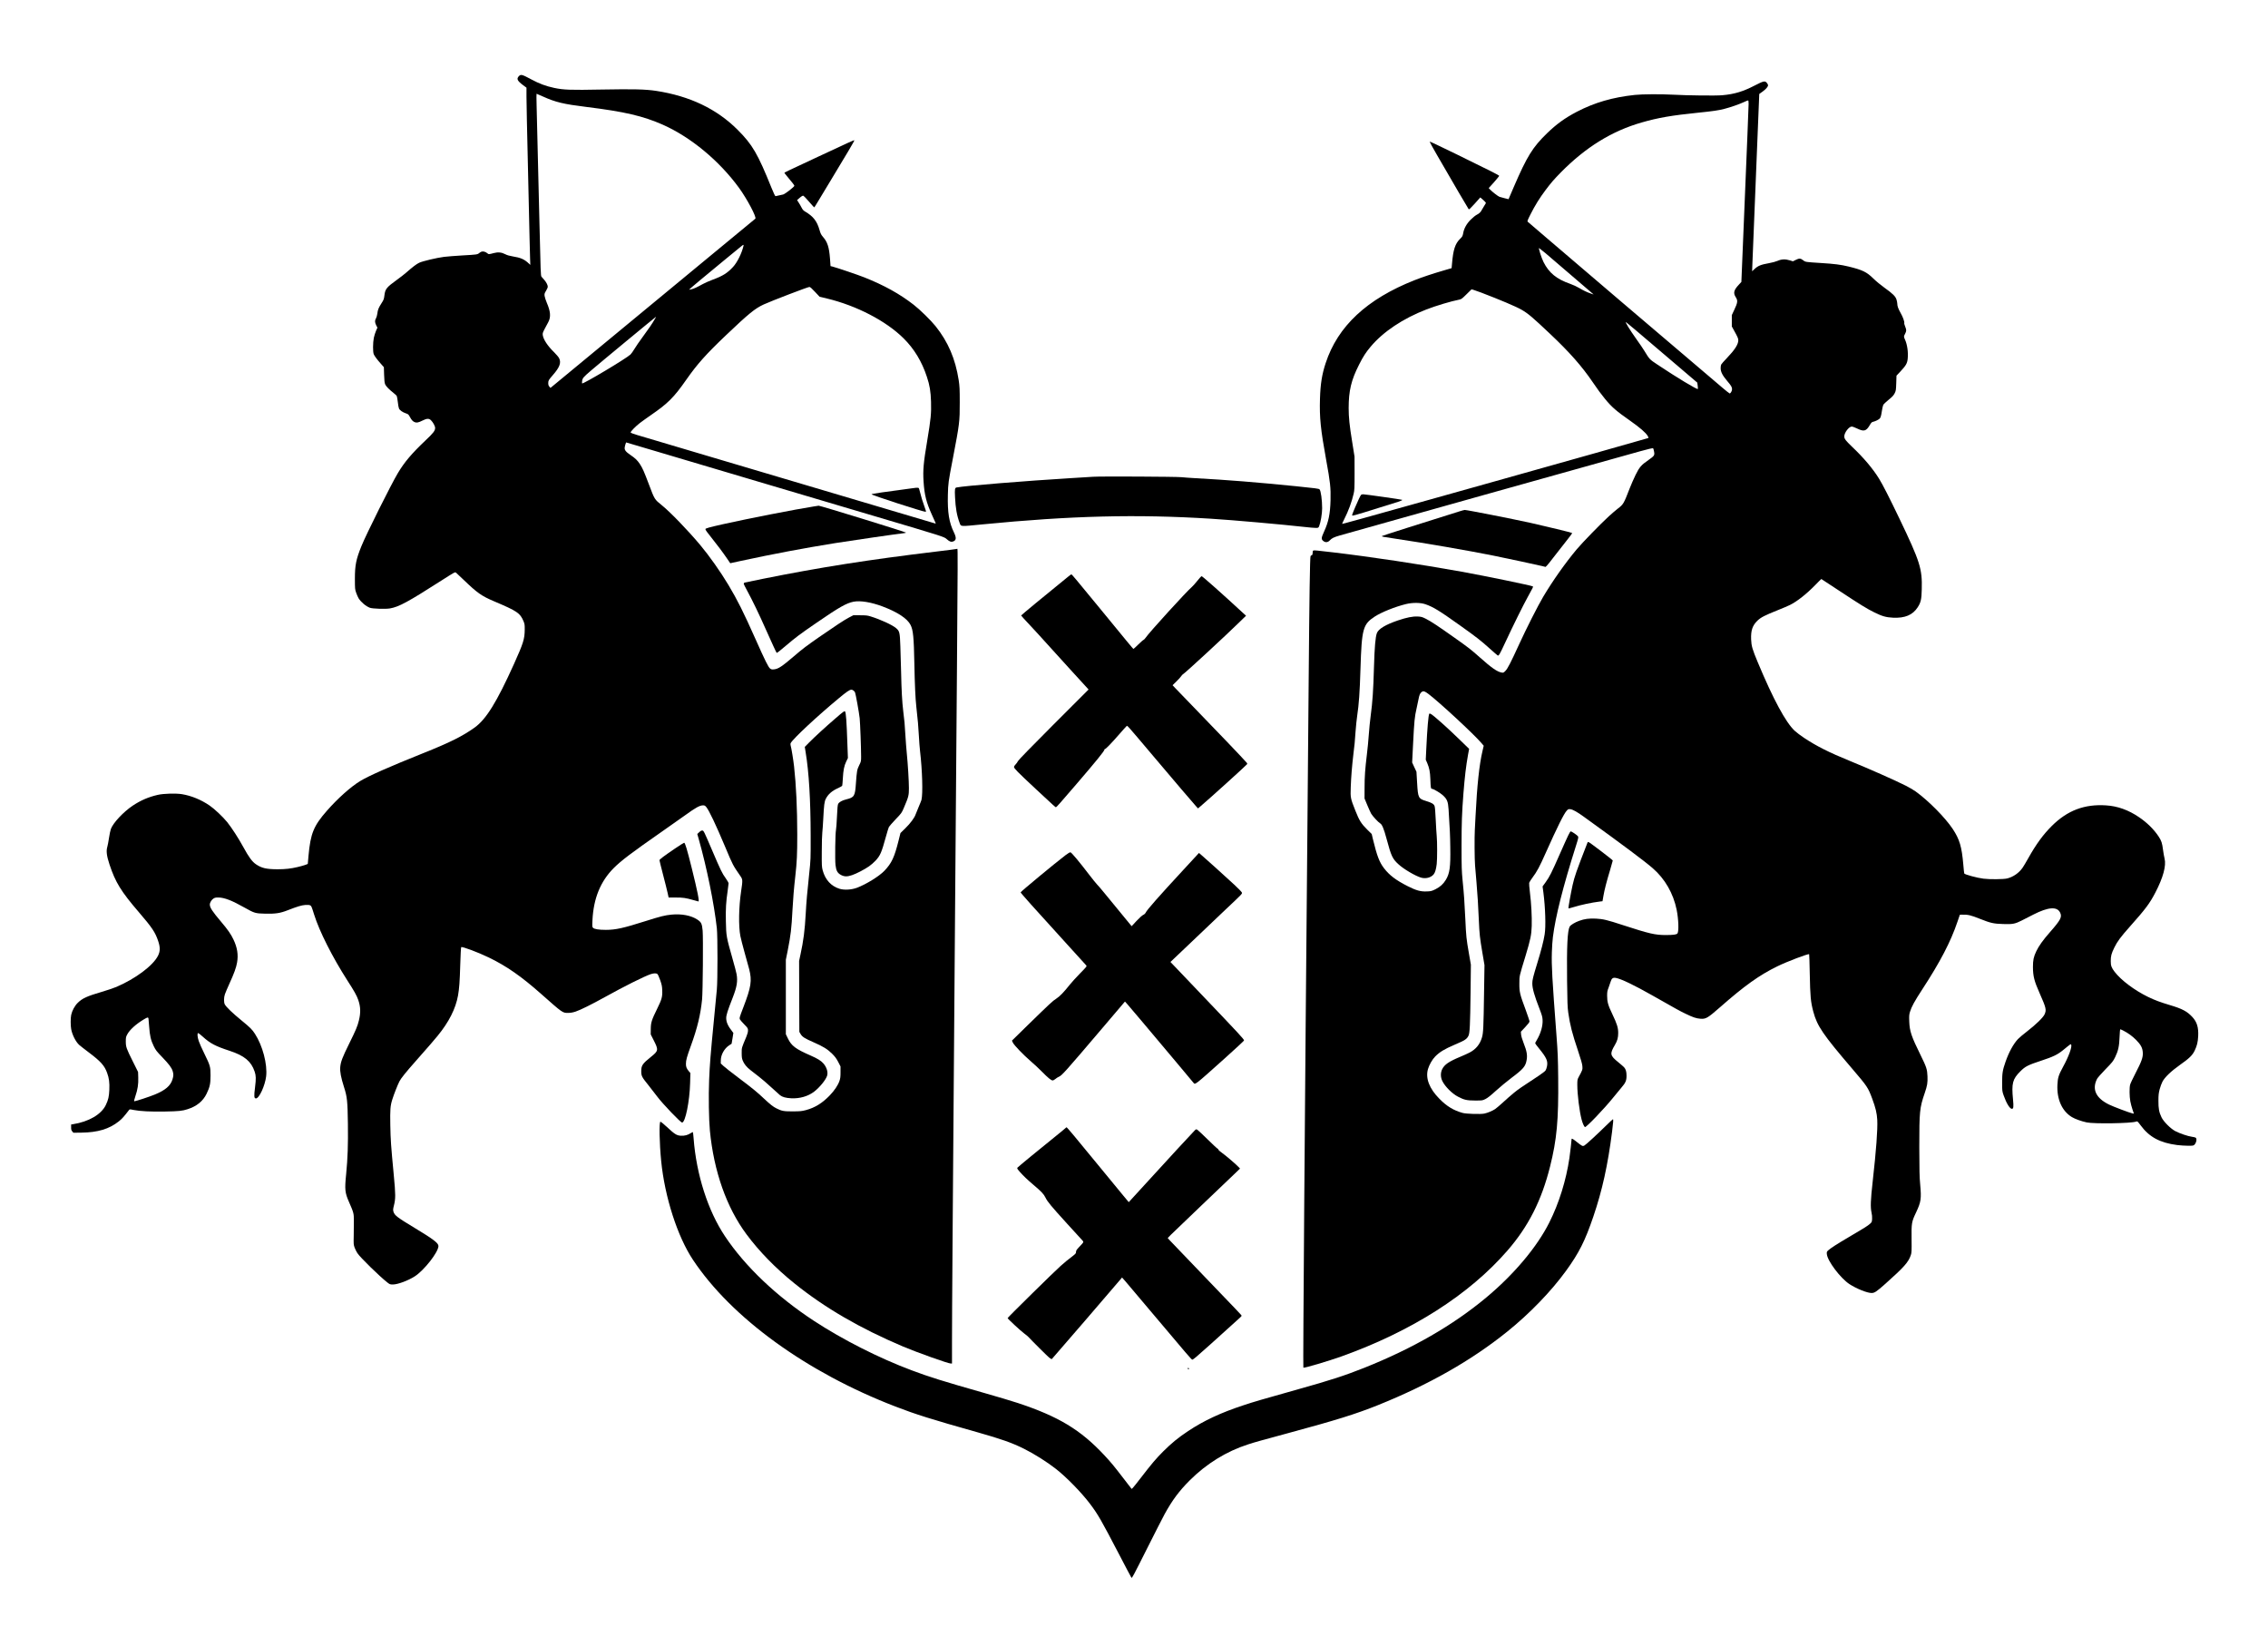
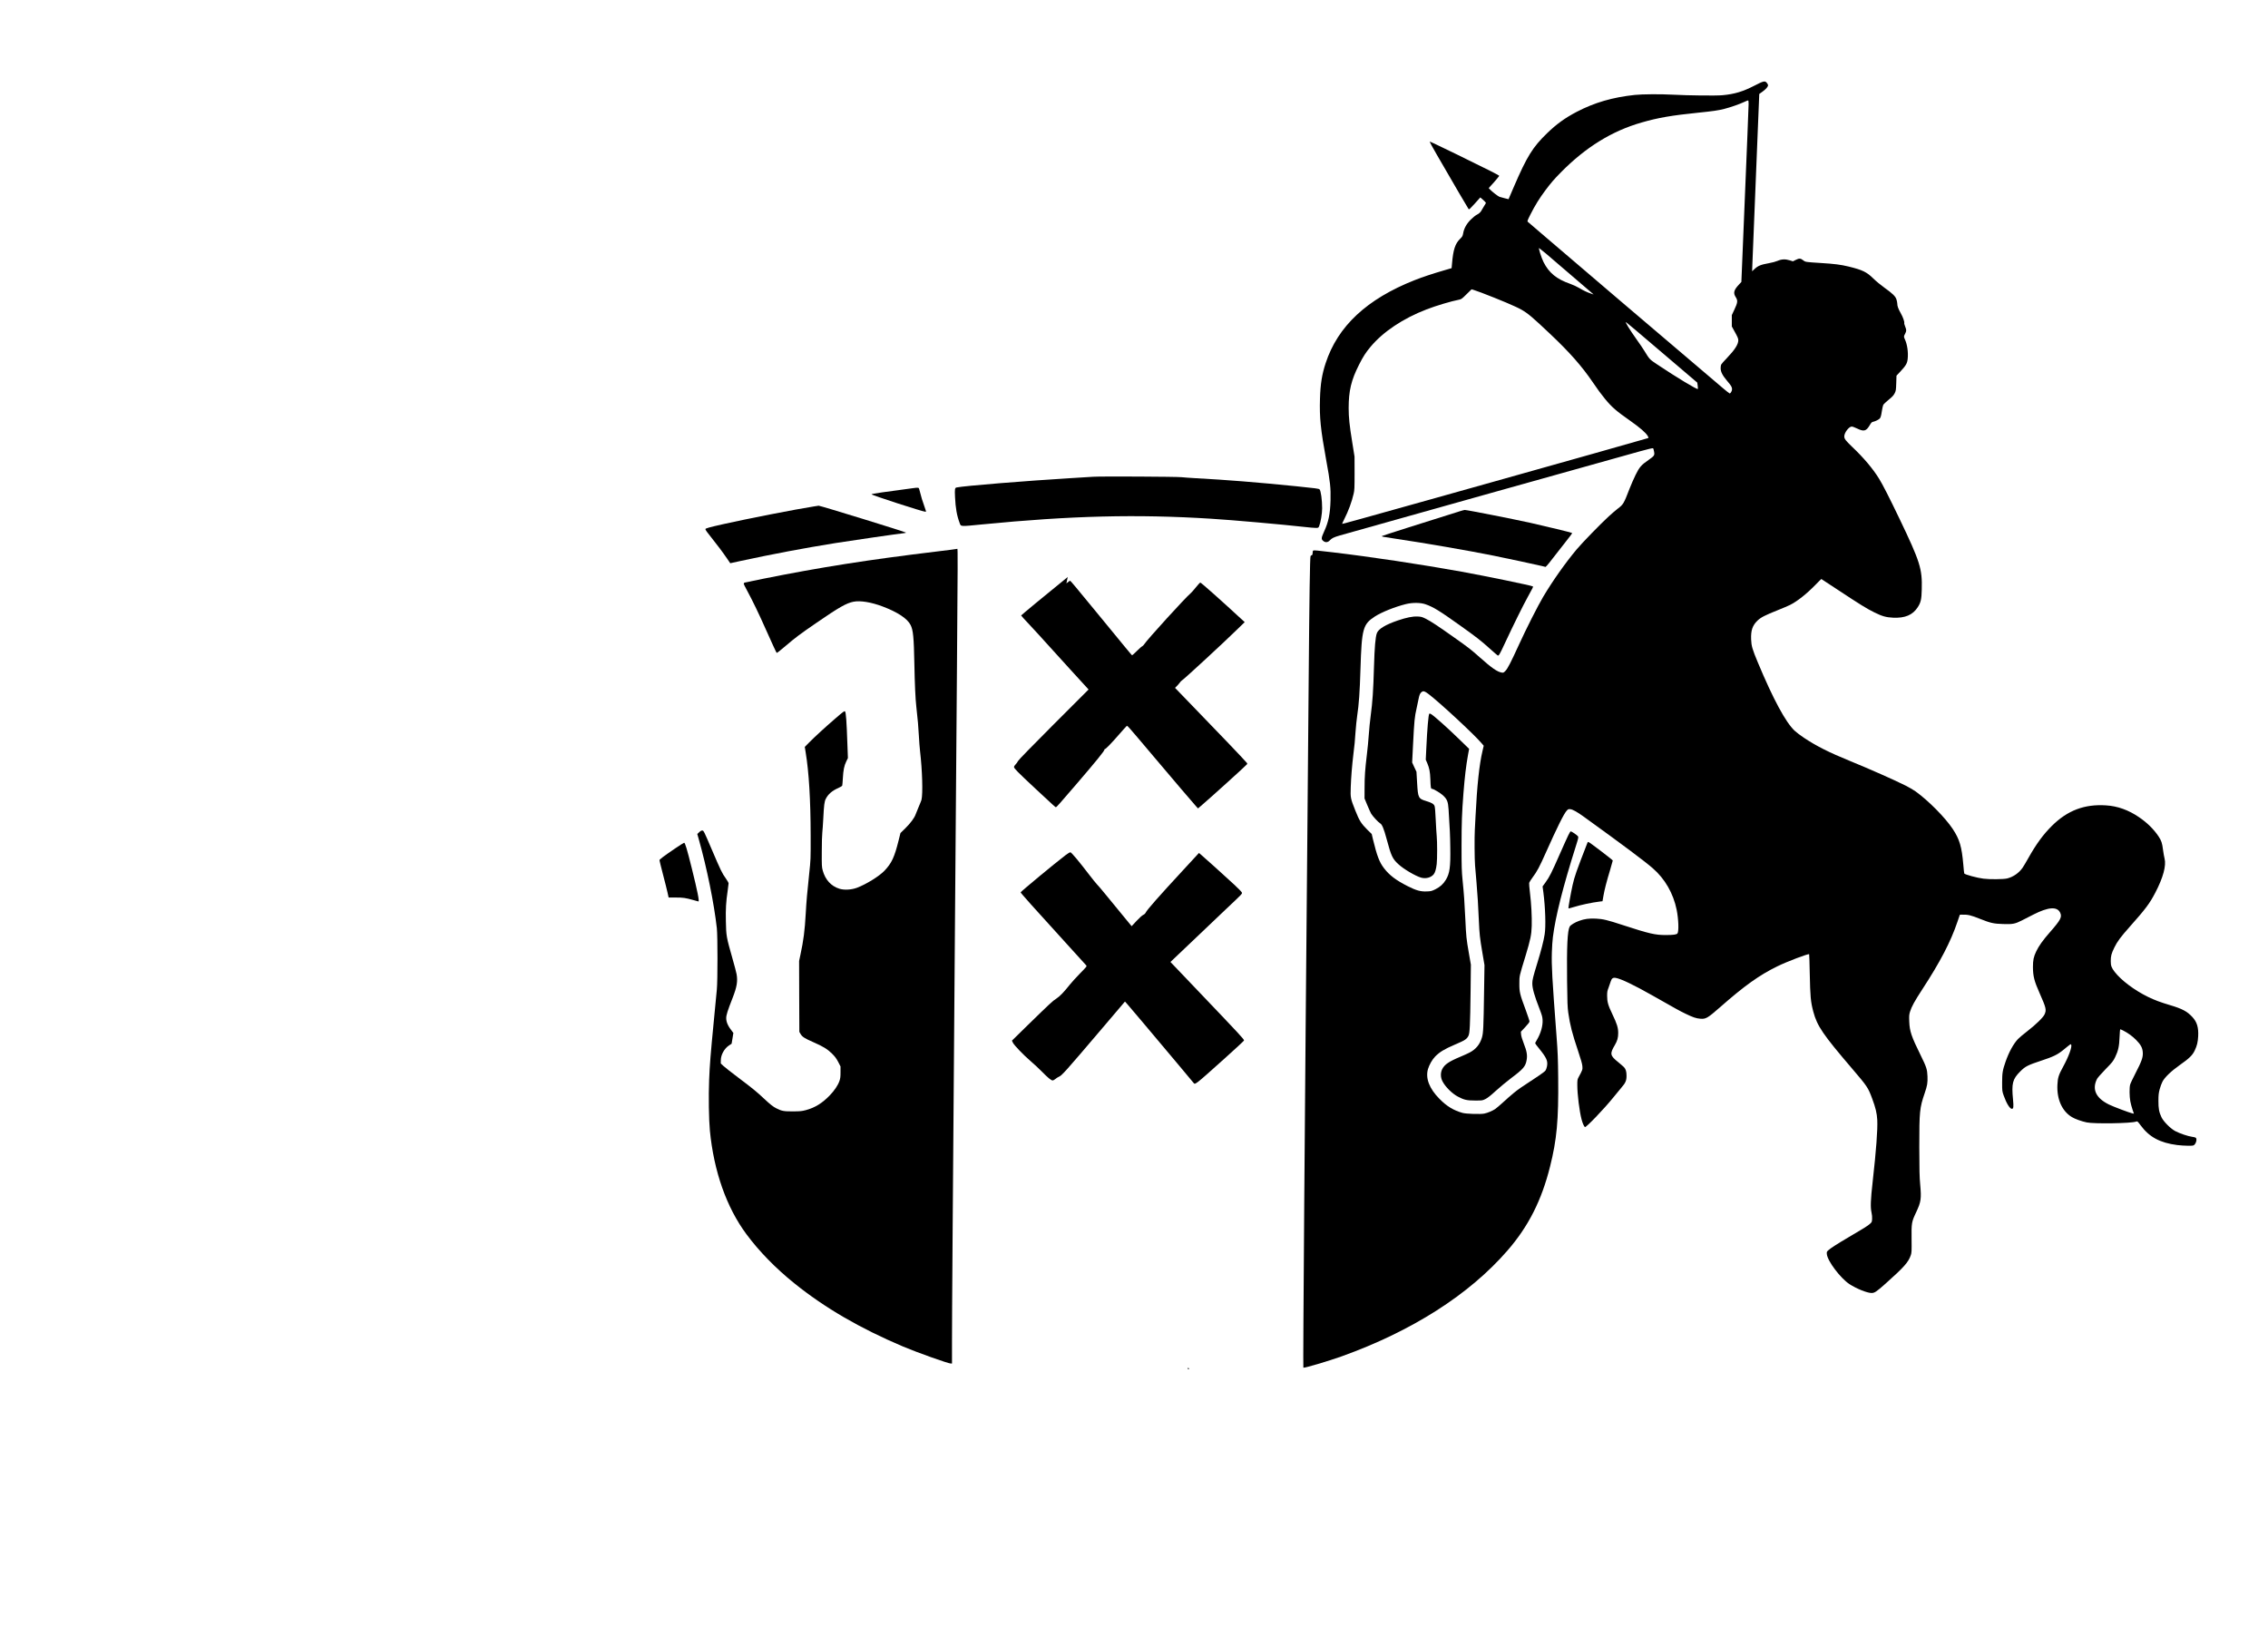
<svg xmlns="http://www.w3.org/2000/svg" version="1.0" width="3593pt" height="2608pt" viewBox="0 0 4791 3478" preserveAspectRatio="xMidYMid meet">
  <g transform="translate(0,3478) scale(0.1,-0.1)" fill="#000000" stroke="none">
-     <path d="M10960 33172 c-55 -56 -35 -99 90 -192 l70 -52 0 -191 c0 -106 13 -757 30 -1447 16 -690 32 -1383 35 -1540 3 -157 8 -348 11 -425 l5 -140 -33 31 c-93 88 -172 122 -341 149 -67 11 -116 25 -156 46 -76 40 -153 48 -241 24 -109 -29 -107 -29 -140 -2 -33 29 -86 43 -119 32 -12 -3 -33 -17 -49 -29 -37 -32 -49 -34 -357 -51 -148 -9 -322 -22 -385 -30 -156 -20 -452 -90 -525 -124 -58 -27 -135 -85 -280 -212 -38 -33 -126 -102 -195 -151 -217 -157 -245 -192 -261 -325 -10 -80 -15 -95 -61 -166 -64 -101 -79 -137 -89 -221 -5 -37 -18 -83 -29 -101 -27 -43 -25 -85 5 -146 l26 -49 -30 -68 c-16 -37 -37 -103 -46 -147 -21 -102 -22 -299 -2 -346 17 -41 69 -110 152 -204 l62 -70 5 -160 c4 -122 9 -170 22 -202 18 -42 81 -107 183 -188 28 -22 56 -47 61 -56 6 -10 16 -66 23 -125 6 -60 17 -123 25 -141 15 -37 75 -80 147 -104 47 -15 55 -23 82 -72 38 -70 62 -96 102 -113 41 -18 81 -10 168 34 90 45 134 47 176 7 44 -42 89 -124 89 -163 0 -59 -36 -107 -202 -263 -292 -277 -445 -457 -585 -691 -143 -239 -671 -1296 -770 -1543 -113 -279 -138 -402 -138 -690 1 -214 1 -222 28 -298 15 -42 38 -94 51 -115 51 -81 155 -168 238 -199 57 -21 330 -30 423 -14 192 34 377 134 1088 589 287 183 288 184 310 165 12 -10 83 -77 158 -149 289 -278 379 -342 646 -455 490 -208 547 -246 621 -421 23 -57 26 -74 25 -178 -2 -200 -30 -286 -225 -720 -367 -813 -591 -1174 -835 -1348 -258 -184 -523 -316 -1092 -543 -700 -280 -1150 -479 -1323 -585 -201 -122 -476 -368 -705 -629 -280 -319 -345 -479 -388 -948 -8 -92 -15 -169 -15 -171 0 -9 -110 -45 -215 -69 -143 -34 -259 -47 -425 -47 -236 1 -335 24 -453 104 -83 56 -153 152 -267 361 -103 189 -245 408 -343 531 -92 113 -268 279 -373 351 -179 122 -383 206 -582 239 -129 21 -389 14 -513 -15 -196 -45 -358 -115 -527 -227 -196 -131 -413 -362 -462 -492 -11 -30 -29 -115 -40 -190 -11 -76 -27 -159 -35 -186 -27 -89 -15 -192 46 -376 125 -376 243 -569 622 -1009 277 -322 344 -422 406 -607 45 -133 44 -216 -4 -311 -104 -208 -478 -487 -879 -658 -61 -25 -200 -73 -311 -105 -308 -90 -409 -136 -505 -231 -65 -63 -120 -166 -139 -257 -14 -68 -14 -221 0 -298 22 -120 94 -264 168 -333 20 -18 113 -91 206 -161 249 -187 330 -277 385 -430 41 -110 54 -209 47 -357 -6 -144 -22 -214 -74 -322 -95 -199 -358 -353 -695 -406 l-38 -6 0 -59 c0 -48 4 -64 24 -87 l24 -28 169 2 c345 4 589 77 790 238 68 54 109 100 214 237 15 21 17 21 98 4 137 -27 366 -39 666 -33 290 5 365 13 475 49 195 62 327 171 403 329 68 142 82 207 82 384 0 187 -7 208 -130 460 -52 105 -105 225 -119 267 -29 85 -35 168 -12 168 7 0 51 -34 97 -76 158 -143 268 -201 569 -299 310 -102 453 -220 527 -438 29 -86 31 -150 9 -327 -25 -196 -22 -240 19 -240 68 0 192 271 215 467 29 255 -75 649 -237 898 -62 94 -94 127 -287 285 -188 153 -321 282 -350 337 -22 43 -21 146 3 214 10 30 52 128 93 219 102 223 145 341 164 452 28 163 5 313 -76 483 -54 115 -122 212 -259 373 -189 223 -241 302 -241 367 0 43 39 105 80 129 26 16 51 21 100 20 129 -2 287 -63 556 -215 208 -117 225 -122 434 -127 214 -5 316 10 469 70 213 83 298 108 378 114 54 4 85 1 103 -8 26 -14 29 -21 84 -196 110 -352 386 -898 699 -1386 154 -239 199 -320 232 -414 51 -146 55 -270 14 -437 -30 -122 -61 -197 -206 -490 -144 -291 -178 -382 -188 -496 -8 -92 16 -220 80 -420 66 -205 75 -293 82 -775 6 -440 -4 -727 -37 -1064 -33 -325 -26 -392 61 -589 98 -223 102 -240 102 -391 1 -74 -1 -218 -3 -320 -4 -174 -3 -189 18 -249 13 -36 40 -90 60 -120 57 -88 464 -486 632 -618 51 -40 59 -43 117 -43 103 0 323 82 463 172 199 128 499 512 500 640 0 62 -106 143 -495 378 -376 227 -433 270 -455 347 -11 36 -10 53 9 130 37 146 37 228 -3 648 -59 620 -67 735 -73 1050 -6 330 0 410 43 545 31 101 113 309 149 379 31 63 140 198 343 427 290 328 376 428 464 535 239 291 382 574 432 854 26 151 36 285 47 655 6 201 14 359 20 365 18 18 355 -108 584 -219 374 -181 686 -398 1108 -772 452 -400 450 -399 567 -398 53 1 99 9 155 27 104 34 343 153 630 312 398 221 822 433 958 479 70 23 124 24 146 0 10 -10 35 -68 57 -129 32 -92 39 -126 42 -208 6 -140 -9 -194 -106 -391 -119 -242 -135 -294 -136 -433 l-1 -111 68 -134 c98 -194 94 -215 -61 -339 -182 -146 -207 -183 -207 -304 0 -101 12 -124 149 -293 56 -70 142 -180 190 -245 112 -150 492 -547 524 -547 68 0 159 449 169 831 l6 215 -30 35 c-48 55 -65 95 -64 159 0 78 19 146 106 386 135 370 203 654 235 974 16 157 25 1309 12 1454 -14 147 -28 177 -110 232 -131 88 -335 127 -549 106 -140 -14 -229 -36 -548 -137 -470 -149 -631 -185 -838 -185 -147 0 -242 15 -270 43 -19 19 -19 28 -13 161 23 462 169 820 450 1102 160 159 363 313 1031 779 204 142 424 298 490 345 207 151 298 200 365 200 32 0 44 -6 69 -36 60 -74 199 -366 396 -834 169 -402 161 -386 328 -629 46 -66 46 -88 12 -313 -50 -335 -57 -739 -16 -949 12 -58 52 -216 90 -351 39 -135 82 -291 96 -347 62 -246 43 -374 -124 -809 -81 -210 -85 -226 -70 -255 6 -12 47 -59 90 -103 77 -79 79 -83 79 -130 0 -33 -12 -76 -36 -134 -101 -240 -97 -227 -97 -340 0 -83 4 -116 21 -158 29 -74 83 -141 166 -205 39 -31 118 -92 176 -137 58 -44 174 -144 258 -222 84 -78 169 -154 189 -170 50 -39 121 -59 238 -65 179 -9 355 42 483 140 118 92 243 245 273 334 24 75 -6 178 -76 260 -50 58 -125 105 -272 169 -316 138 -403 203 -479 359 l-44 91 0 786 0 787 40 198 c63 319 80 460 100 853 12 229 31 461 60 715 34 302 41 462 41 880 0 544 -24 1050 -67 1435 -15 136 -56 389 -73 446 -5 20 -5 38 2 50 53 96 552 561 1012 943 172 143 232 184 271 184 25 -1 59 -25 75 -55 13 -24 87 -435 99 -550 10 -99 30 -627 30 -804 0 -104 -1 -108 -41 -188 -45 -91 -50 -122 -69 -386 -18 -266 -34 -292 -205 -334 -86 -21 -150 -57 -170 -96 -11 -21 -17 -92 -25 -267 -6 -131 -15 -258 -21 -283 -15 -69 -23 -628 -10 -739 14 -123 43 -174 120 -213 70 -36 128 -36 229 -2 93 31 259 117 359 186 41 28 102 82 137 119 101 109 126 167 222 514 26 94 53 183 61 198 8 15 72 88 142 162 127 132 129 136 176 247 98 230 105 257 105 409 0 149 -22 514 -45 739 -8 80 -22 255 -30 390 -16 266 -16 259 -45 500 -24 201 -37 443 -45 825 -3 160 -10 406 -16 547 -10 293 -17 319 -90 381 -79 68 -326 182 -539 248 -64 20 -96 24 -220 24 l-145 0 -94 -49 c-97 -51 -287 -176 -628 -412 -266 -185 -351 -249 -528 -401 -264 -226 -337 -273 -430 -281 -40 -3 -55 0 -78 18 -37 29 -109 174 -305 615 -259 581 -384 831 -575 1150 -171 286 -406 617 -601 850 -255 304 -631 693 -804 832 -157 127 -155 123 -270 429 -108 286 -138 354 -195 442 -54 81 -97 123 -202 194 -100 68 -129 107 -119 162 3 22 12 54 18 71 l11 31 635 -188 c349 -104 1310 -389 2135 -634 825 -245 1925 -572 2445 -725 1541 -457 1499 -443 1565 -501 55 -49 91 -60 133 -43 64 27 67 78 13 190 -103 212 -137 420 -128 793 6 245 9 271 107 777 139 724 145 772 144 1175 0 286 -3 342 -22 470 -71 453 -222 806 -488 1140 -99 124 -332 352 -464 454 -296 230 -621 410 -1040 577 -137 55 -588 207 -675 229 l-41 10 -11 157 c-19 245 -53 351 -150 462 -37 43 -50 69 -70 139 -54 191 -132 292 -306 394 -34 20 -53 41 -73 80 -15 29 -42 78 -62 108 l-35 54 39 34 c57 50 79 63 96 57 8 -3 62 -60 118 -125 57 -66 106 -120 109 -120 3 0 27 35 52 78 25 42 154 255 285 472 344 567 517 860 511 866 -7 8 -77 -24 -762 -344 -678 -316 -715 -334 -715 -343 0 -3 26 -37 58 -75 117 -140 152 -185 152 -198 0 -21 -198 -175 -238 -184 -37 -9 -136 -30 -160 -35 -9 -1 -39 62 -86 178 -290 719 -402 910 -711 1220 -443 444 -1011 716 -1726 826 -226 34 -479 40 -1146 28 -670 -13 -806 -8 -1009 35 -178 38 -313 89 -487 182 -190 102 -214 109 -257 66z m502 -428 c275 -124 434 -162 933 -224 795 -98 1189 -190 1605 -374 592 -263 1193 -761 1612 -1336 171 -236 374 -620 343 -649 -6 -4 -464 -383 -1020 -842 -555 -458 -1527 -1260 -2159 -1783 l-1149 -949 -24 27 c-17 20 -23 39 -23 74 0 54 8 67 95 167 146 166 182 262 135 359 -11 23 -59 79 -106 126 -137 133 -227 269 -240 363 -5 37 0 53 41 132 27 50 61 114 76 142 57 108 48 224 -32 409 -23 55 -44 120 -47 147 -4 42 0 55 32 106 20 33 36 71 36 85 0 36 -33 99 -78 149 -21 23 -45 51 -55 63 -16 19 -19 110 -42 1095 -25 1082 -49 2064 -61 2522 -4 136 -4 247 -1 247 3 0 61 -25 129 -56z m4242 -3161 c-36 -153 -132 -346 -219 -440 -121 -131 -218 -192 -430 -270 -66 -24 -158 -65 -205 -90 -133 -73 -191 -100 -244 -112 -27 -7 -50 -11 -51 -9 -4 4 391 333 774 647 157 128 304 249 326 267 49 41 57 42 49 7z m1511 -967 l97 -103 157 -38 c624 -150 1247 -473 1617 -840 224 -221 388 -491 494 -816 59 -177 80 -305 87 -524 7 -250 -4 -362 -81 -825 -79 -467 -92 -620 -77 -859 18 -282 59 -445 173 -696 97 -212 92 -197 71 -191 -10 3 -268 79 -573 170 -305 90 -1315 390 -2245 666 -929 275 -1809 537 -1955 580 -146 43 -517 154 -825 245 -308 91 -622 184 -697 207 -85 25 -138 46 -138 54 0 21 108 132 195 199 44 34 148 108 230 165 363 249 490 376 752 751 228 326 417 538 833 934 489 465 617 569 803 655 161 74 928 368 964 369 15 1 51 -30 118 -103z m-3382 -573 c-58 -101 -135 -214 -256 -377 -69 -94 -149 -209 -176 -256 -28 -47 -66 -100 -83 -117 -90 -86 -1003 -631 -1023 -611 -3 3 -2 26 1 52 9 61 24 79 187 219 156 135 1367 1136 1375 1137 2 0 -9 -21 -25 -47z m-10699 -14775 c3 -13 9 -93 15 -178 13 -185 35 -282 97 -408 40 -82 60 -108 179 -231 145 -151 198 -222 221 -296 19 -64 18 -101 -6 -176 -41 -133 -151 -226 -372 -317 -117 -48 -403 -142 -432 -142 -11 0 -6 25 20 103 50 146 67 258 62 399 l-4 117 -111 223 c-137 274 -148 306 -148 423 0 80 3 96 29 144 51 99 185 220 350 319 80 48 94 51 100 20z" />
    <path d="M19275 24468 c-575 -75 -865 -118 -865 -128 0 -18 1089 -370 1142 -370 15 0 8 26 -31 131 -34 91 -58 170 -101 337 -12 48 -12 48 -145 30z" />
    <path d="M37063 32971 c-243 -125 -422 -179 -674 -202 -134 -13 -736 -6 -1044 11 -262 14 -650 12 -810 -5 -468 -50 -850 -161 -1225 -356 -252 -132 -430 -261 -629 -454 -305 -296 -423 -487 -701 -1131 l-112 -261 -82 20 c-44 10 -94 24 -110 30 -32 12 -153 106 -199 154 l-28 30 111 123 c60 69 110 129 110 136 0 12 -202 114 -890 450 -502 244 -571 276 -578 270 -2 -3 66 -128 153 -278 351 -607 659 -1134 670 -1146 10 -11 35 13 129 117 l117 131 60 -52 c32 -29 59 -57 59 -63 0 -5 -14 -30 -31 -55 -16 -25 -39 -63 -51 -85 -29 -57 -56 -83 -113 -112 -27 -14 -84 -60 -126 -102 -88 -88 -143 -187 -160 -290 -11 -58 -17 -69 -64 -115 -106 -103 -147 -231 -172 -530 l-8 -90 -161 -47 c-231 -67 -458 -142 -619 -206 -1009 -398 -1625 -972 -1881 -1753 -78 -236 -111 -442 -120 -752 -12 -400 13 -644 131 -1294 85 -461 99 -591 92 -849 -8 -292 -41 -455 -137 -665 -59 -130 -62 -158 -19 -194 46 -39 96 -36 140 10 45 47 83 66 209 103 168 49 5856 1644 6354 1781 154 43 262 68 268 62 5 -5 14 -36 20 -70 15 -79 7 -91 -119 -179 -152 -105 -191 -150 -272 -315 -38 -79 -95 -208 -126 -288 -122 -316 -132 -334 -244 -419 -44 -34 -131 -108 -193 -165 -175 -160 -561 -557 -682 -701 -239 -286 -505 -662 -706 -1000 -112 -188 -362 -682 -514 -1015 -171 -373 -236 -500 -282 -548 -40 -41 -45 -44 -81 -38 -96 17 -211 97 -466 324 -181 161 -233 202 -532 413 -351 249 -493 342 -600 397 -82 41 -98 46 -176 50 -107 5 -233 -20 -422 -84 -258 -88 -409 -179 -441 -267 -31 -83 -49 -296 -61 -707 -15 -517 -30 -739 -70 -1040 -14 -102 -32 -282 -40 -400 -8 -118 -26 -305 -40 -415 -38 -316 -49 -464 -49 -705 l-1 -225 58 -140 c32 -77 69 -158 82 -181 30 -52 154 -185 189 -204 41 -21 80 -116 136 -325 99 -368 125 -425 254 -542 110 -101 355 -245 475 -280 99 -28 207 -1 265 67 32 38 53 110 66 221 12 103 12 473 0 589 -5 47 -14 202 -21 345 -7 165 -16 272 -25 292 -17 42 -59 67 -164 99 -180 55 -185 66 -204 387 l-14 236 -46 98 -45 98 19 380 c26 512 33 578 75 765 13 58 31 143 40 189 18 95 35 133 67 155 37 26 63 19 145 -43 229 -173 960 -850 1118 -1036 l48 -56 -26 -112 c-67 -281 -115 -730 -147 -1377 -5 -113 -12 -243 -15 -290 -9 -146 -6 -619 5 -750 5 -69 19 -228 30 -355 23 -275 37 -489 50 -805 13 -292 20 -361 75 -685 l44 -260 -9 -575 c-11 -749 -16 -855 -44 -952 -42 -145 -128 -250 -262 -320 -38 -20 -125 -59 -194 -88 -243 -101 -335 -164 -384 -262 -38 -76 -37 -173 4 -254 58 -116 205 -263 328 -327 131 -69 189 -82 362 -82 155 0 156 0 220 32 46 23 110 73 220 174 85 77 232 199 325 269 255 191 302 246 325 383 18 100 2 188 -61 347 -34 88 -54 155 -57 192 l-4 56 91 97 c64 68 91 104 91 121 0 14 -36 121 -79 239 -124 332 -136 380 -135 560 1 168 -6 139 133 594 101 335 122 434 128 621 6 192 -9 479 -38 711 -12 96 -19 187 -16 201 4 15 35 64 69 110 99 133 148 225 283 528 241 539 382 823 442 888 30 32 36 34 78 30 50 -6 145 -59 280 -157 840 -606 1283 -937 1458 -1089 258 -223 436 -533 506 -878 40 -198 49 -456 17 -500 -18 -24 -85 -33 -241 -34 -233 0 -349 27 -915 211 -326 107 -417 129 -567 136 -143 7 -243 -6 -354 -47 -89 -32 -183 -89 -200 -122 -48 -88 -63 -419 -55 -1153 5 -447 9 -551 25 -665 39 -268 82 -435 207 -807 60 -179 87 -272 91 -321 6 -74 5 -79 -78 -231 -27 -51 -29 -62 -29 -168 0 -196 44 -552 91 -730 21 -79 51 -147 70 -159 23 -14 409 388 600 626 64 80 142 174 173 210 86 99 106 147 106 247 0 89 -15 140 -53 182 -12 13 -66 59 -119 103 -179 144 -185 179 -73 368 51 86 69 153 69 250 0 112 -25 193 -124 400 -90 188 -110 257 -110 388 0 79 4 104 30 170 16 43 37 101 45 130 20 67 48 87 107 77 109 -18 387 -151 773 -370 509 -289 588 -333 700 -386 156 -76 224 -99 312 -106 119 -10 155 12 418 242 516 454 831 679 1210 864 203 100 657 272 673 256 3 -3 9 -189 13 -413 9 -480 20 -594 75 -801 82 -304 201 -479 823 -1206 318 -372 333 -394 421 -630 73 -196 99 -307 107 -450 10 -203 -22 -635 -97 -1304 -44 -389 -49 -541 -24 -653 10 -42 15 -97 12 -136 -4 -62 -6 -67 -47 -103 -47 -42 -133 -96 -446 -279 -241 -141 -388 -236 -435 -280 -30 -28 -32 -34 -28 -79 14 -147 287 -508 478 -634 148 -96 373 -187 467 -187 63 0 103 27 293 196 396 353 485 454 536 604 17 50 19 83 16 335 -4 344 0 366 97 571 103 220 112 285 85 584 -15 162 -18 298 -19 795 0 750 7 823 114 1136 55 160 64 217 59 355 -6 149 -21 195 -146 449 -194 393 -231 503 -239 706 -5 122 -3 145 16 210 32 105 96 222 257 469 382 585 602 1008 744 1428 l52 152 42 1 c132 3 183 -9 387 -90 218 -87 283 -102 484 -108 203 -7 253 3 395 75 52 27 163 83 245 125 312 159 499 174 564 44 47 -95 17 -153 -219 -422 -144 -164 -230 -285 -284 -398 -56 -118 -70 -185 -70 -332 1 -193 27 -298 142 -555 137 -310 146 -349 104 -444 -31 -68 -181 -214 -367 -358 -82 -63 -171 -138 -197 -166 -96 -103 -191 -277 -261 -478 -62 -178 -72 -239 -72 -439 0 -177 1 -182 32 -272 58 -165 130 -283 174 -283 34 0 39 39 24 197 -33 340 -10 431 154 594 106 106 157 132 448 228 244 80 335 124 452 218 179 146 164 135 174 117 24 -42 -52 -251 -170 -466 -95 -174 -113 -231 -120 -380 -15 -305 98 -557 305 -682 68 -41 201 -89 314 -113 155 -33 944 -21 1042 17 29 11 32 8 98 -80 181 -246 407 -368 771 -415 65 -8 169 -15 231 -15 104 0 114 2 134 22 41 44 56 124 27 148 -8 6 -45 16 -82 20 -82 11 -251 68 -348 118 -99 51 -250 202 -293 293 -52 109 -66 185 -65 349 0 122 5 161 26 243 14 53 41 125 59 160 48 93 184 223 368 353 197 138 266 205 313 304 50 105 67 178 74 305 9 185 -26 299 -122 403 -111 120 -214 175 -470 251 -210 63 -326 106 -470 176 -287 141 -563 348 -702 527 -67 88 -83 129 -83 226 0 110 12 156 75 287 64 131 133 223 330 445 327 367 418 487 539 721 163 313 231 566 193 714 -9 33 -23 114 -32 180 -19 150 -34 196 -94 287 -100 151 -246 295 -416 409 -222 151 -452 233 -693 248 -457 30 -817 -106 -1147 -434 -183 -182 -331 -384 -498 -682 -47 -84 -100 -173 -117 -197 -77 -114 -202 -200 -331 -231 -77 -18 -370 -21 -499 -4 -128 15 -391 86 -405 109 -3 4 -12 88 -20 186 -33 382 -78 534 -223 754 -160 241 -515 600 -787 795 -44 31 -138 86 -208 121 -236 119 -778 358 -1172 519 -447 182 -711 315 -976 491 -70 46 -158 113 -197 149 -188 175 -454 667 -779 1445 -114 272 -136 347 -141 484 -7 192 28 296 137 400 70 66 155 110 421 216 111 44 230 95 263 112 154 77 351 233 535 422 67 69 124 126 127 126 2 0 163 -105 357 -234 462 -305 606 -394 763 -471 164 -81 248 -105 395 -112 253 -12 416 57 522 221 65 101 80 164 85 377 12 434 -34 581 -469 1489 -219 456 -354 721 -435 852 -130 210 -325 441 -570 673 -134 128 -163 166 -163 217 0 79 98 208 158 208 15 0 66 -18 113 -41 143 -69 191 -57 265 67 35 60 45 69 77 76 38 8 98 36 129 61 25 20 36 56 53 169 9 55 21 112 29 126 7 15 58 63 112 107 80 65 104 91 128 137 27 54 29 67 34 215 l5 158 79 84 c122 131 148 175 158 274 14 135 -9 299 -57 404 -28 64 -29 63 2 123 31 61 31 80 1 154 -13 33 -22 65 -19 72 9 24 -28 129 -77 214 -50 89 -70 144 -70 196 0 17 -7 54 -16 84 -21 70 -79 127 -254 252 -76 54 -179 139 -235 194 -141 139 -229 182 -524 254 -166 40 -298 57 -591 75 -316 20 -321 20 -365 55 -57 45 -87 47 -158 11 l-62 -31 -63 20 c-95 30 -178 27 -261 -10 -38 -16 -116 -38 -182 -49 -174 -31 -232 -55 -309 -127 l-47 -44 4 112 c18 471 78 1973 110 2723 l37 910 70 50 c71 51 116 103 116 136 0 9 -12 31 -26 48 -40 48 -67 42 -261 -58z m-123 -383 c0 -40 -11 -336 -25 -658 -13 -322 -47 -1152 -76 -1845 l-52 -1260 -51 -55 c-110 -117 -125 -178 -67 -268 45 -71 41 -112 -30 -262 l-54 -115 0 -120 0 -120 44 -80 c82 -147 93 -174 93 -214 -1 -86 -76 -202 -242 -375 -59 -61 -113 -122 -119 -135 -7 -12 -12 -47 -12 -78 0 -75 39 -153 137 -268 88 -103 104 -131 104 -178 0 -33 -31 -87 -51 -87 -5 0 -69 50 -142 112 -1159 984 -3291 2799 -3766 3208 -189 162 -350 300 -358 307 -12 9 -3 34 61 160 95 188 191 342 315 507 122 162 171 218 324 375 523 531 1079 875 1710 1055 343 99 631 149 1192 206 306 31 430 49 550 80 133 34 319 99 418 145 39 19 78 34 85 34 8 1 12 -20 12 -71z m-4292 -3155 c122 -103 923 -789 986 -845 l31 -28 -55 19 c-85 29 -159 64 -251 119 -46 28 -130 66 -186 86 -289 100 -451 232 -566 461 -45 91 -110 295 -93 295 3 0 63 -48 134 -107z m-1360 -832 c394 -150 746 -299 855 -363 141 -82 225 -153 603 -510 408 -385 669 -680 899 -1018 118 -173 171 -245 261 -355 143 -174 237 -256 529 -460 209 -147 335 -256 373 -323 21 -38 21 -41 5 -46 -248 -73 -1655 -470 -3263 -921 -503 -141 -1113 -312 -1355 -380 -1347 -378 -1839 -514 -1843 -510 -2 2 17 43 41 91 94 187 163 373 203 549 17 70 19 124 19 430 l-1 350 -51 320 c-55 335 -73 512 -73 706 0 366 54 591 220 918 86 170 143 258 243 377 266 318 686 598 1182 789 201 78 527 175 685 205 51 10 61 17 160 115 l106 104 38 -10 c20 -6 94 -32 164 -58z m3262 -791 c102 -86 437 -371 745 -634 l560 -477 9 -65 c5 -36 6 -67 3 -70 -16 -16 -452 247 -847 511 -178 119 -167 107 -288 303 -23 39 -94 143 -158 232 -151 212 -256 385 -222 364 7 -4 96 -78 198 -164z m10303 -14796 c102 -52 193 -118 273 -198 101 -102 137 -170 142 -271 5 -98 -25 -183 -153 -430 -57 -110 -109 -220 -115 -245 -17 -64 -15 -250 4 -350 9 -47 29 -126 46 -174 l30 -88 -30 5 c-60 13 -399 140 -495 187 -279 136 -366 323 -253 544 11 21 91 112 178 202 146 149 162 170 204 256 65 134 86 230 93 426 3 89 10 162 15 162 5 0 32 -12 61 -26z" />
-     <path d="M28752 24328 c-17 -22 -68 -128 -125 -263 -71 -169 -73 -175 -50 -175 26 0 286 79 958 291 63 20 93 35 85 42 -7 7 -782 117 -823 117 -19 0 -39 -6 -45 -12z" />
    <path d="M23090 24710 c-63 -4 -275 -18 -470 -29 -941 -57 -2253 -163 -2413 -197 -37 -8 -41 -31 -33 -202 11 -234 39 -393 97 -547 30 -80 -1 -78 481 -31 1876 184 3264 218 4828 120 457 -28 1515 -122 1978 -174 95 -11 200 -20 233 -20 60 0 60 0 76 38 31 75 63 262 63 377 0 174 -27 371 -55 399 -16 15 -80 24 -495 66 -848 85 -1461 134 -2130 170 -113 6 -243 16 -290 21 -108 12 -1717 20 -1870 9z" />
    <path d="M17195 24084 c-367 -57 -1403 -259 -1920 -375 -291 -65 -375 -89 -375 -104 0 -17 37 -70 133 -188 109 -135 244 -315 326 -436 l66 -97 220 48 c697 150 1328 269 2005 378 326 52 1304 194 1423 206 37 4 67 10 67 14 0 12 -1818 572 -1847 569 -4 -1 -48 -7 -98 -15z" />
    <path d="M30830 23979 c-796 -249 -1627 -513 -1634 -520 -14 -13 -2 -15 294 -59 621 -92 1523 -248 2060 -356 281 -57 897 -189 1027 -220 l73 -18 26 25 c15 13 79 94 144 179 64 85 181 234 258 330 78 96 138 178 134 182 -9 9 -560 143 -875 213 -385 85 -1355 276 -1395 274 -9 0 -60 -14 -112 -30z" />
    <path d="M20205 23185 c-5 -3 -199 -27 -430 -55 -1431 -172 -2452 -333 -3654 -574 -205 -42 -382 -78 -392 -81 -11 -4 -19 -14 -19 -23 0 -10 34 -80 77 -157 105 -193 249 -490 388 -805 117 -263 221 -489 230 -498 6 -7 61 35 205 158 198 168 284 233 629 470 482 332 638 421 790 451 144 28 372 -9 614 -100 318 -120 524 -256 591 -390 56 -109 70 -258 81 -826 8 -416 22 -738 41 -900 32 -290 44 -419 54 -615 6 -113 17 -259 25 -325 48 -408 62 -901 30 -1030 -5 -16 -31 -84 -60 -150 -29 -66 -57 -137 -64 -157 -23 -70 -111 -189 -216 -291 l-104 -102 -40 -160 c-88 -353 -146 -475 -296 -634 -112 -118 -388 -289 -586 -363 -116 -42 -264 -51 -366 -20 -176 54 -301 190 -355 389 -19 72 -21 101 -19 398 0 176 5 356 11 400 5 44 14 172 20 285 15 301 24 369 54 428 50 99 134 171 264 228 43 19 79 41 83 51 3 10 9 79 13 153 9 173 28 267 72 357 l35 72 -11 293 c-16 478 -30 672 -50 692 -13 13 -39 -6 -212 -156 -200 -172 -430 -383 -546 -500 l-92 -94 19 -119 c68 -411 104 -1001 105 -1750 1 -509 1 -511 -31 -810 -41 -379 -60 -600 -73 -840 -19 -352 -48 -577 -111 -866 l-29 -136 2 -749 3 -749 27 -46 c35 -59 86 -92 272 -173 204 -89 295 -145 392 -241 63 -63 91 -100 130 -175 l49 -95 0 -120 c0 -99 -4 -132 -23 -187 -32 -92 -105 -201 -204 -304 -158 -164 -313 -260 -504 -311 -88 -23 -119 -26 -274 -27 -191 -1 -238 7 -350 64 -70 35 -128 81 -261 205 -149 141 -246 220 -540 441 -143 107 -285 219 -317 249 l-57 53 1 68 c1 115 73 246 172 312 l56 37 19 114 18 114 -20 26 c-93 117 -130 198 -131 286 0 66 28 154 138 435 88 225 108 347 81 496 -5 32 -43 176 -84 319 -134 473 -135 481 -142 796 -6 259 3 412 38 647 10 73 19 143 19 155 0 12 -27 60 -60 106 -78 108 -103 160 -300 620 -156 365 -166 386 -192 389 -20 2 -38 -6 -68 -35 l-41 -38 30 -106 c173 -612 325 -1363 383 -1884 18 -164 18 -1106 0 -1295 -7 -74 -35 -364 -62 -645 -72 -737 -88 -946 -101 -1265 -14 -340 -6 -840 16 -1070 83 -859 352 -1623 771 -2187 269 -363 616 -719 1014 -1039 642 -517 1383 -948 2292 -1333 308 -130 957 -361 1015 -361 l23 0 0 448 c0 620 13 2402 65 9127 14 1760 32 4066 40 5125 17 2195 18 2510 8 2509 -5 0 -12 -2 -18 -4z" />
    <path d="M27748 23153 c-13 -3 -18 -14 -18 -38 0 -42 -9 -65 -25 -65 -7 0 -16 -8 -20 -17 -13 -34 -25 -821 -40 -2658 -8 -1012 -20 -2328 -25 -2925 -56 -6111 -97 -11547 -87 -11557 14 -14 533 140 815 241 1483 533 2688 1302 3494 2229 444 510 723 1059 903 1778 143 570 181 979 172 1868 -4 418 -9 543 -36 896 -93 1230 -106 1469 -98 1760 3 110 13 255 22 323 55 436 212 1058 484 1917 54 171 59 192 46 211 -16 24 -133 104 -152 104 -17 0 -49 -65 -229 -472 -183 -415 -217 -482 -302 -601 l-65 -90 17 -126 c42 -325 54 -721 27 -886 -21 -136 -76 -349 -155 -605 -90 -293 -106 -358 -106 -430 0 -108 44 -261 153 -540 49 -128 61 -168 64 -230 8 -126 -39 -289 -121 -425 -20 -33 -36 -65 -36 -70 0 -6 37 -55 82 -110 160 -197 190 -265 168 -378 -6 -34 -21 -74 -32 -89 -11 -16 -79 -67 -151 -115 -357 -234 -420 -277 -517 -356 -58 -47 -159 -136 -225 -197 -66 -61 -143 -126 -170 -145 -60 -39 -154 -79 -228 -95 -76 -17 -383 -8 -461 14 -190 53 -333 140 -486 295 -216 217 -301 437 -244 632 27 91 91 202 152 264 95 96 192 155 406 247 225 96 261 119 297 191 28 55 36 222 45 937 l6 565 -41 235 c-55 318 -59 357 -76 725 -18 377 -28 523 -58 820 -19 196 -22 277 -22 730 1 492 7 684 40 1110 28 352 54 573 97 814 l23 124 -181 176 c-271 265 -577 538 -632 564 -12 5 -25 7 -28 4 -19 -19 -44 -315 -64 -743 l-11 -230 31 -71 c45 -107 60 -183 66 -338 6 -177 11 -205 30 -205 33 0 179 -86 235 -138 89 -82 109 -131 120 -299 27 -419 33 -553 36 -803 7 -414 -12 -548 -94 -683 -54 -89 -121 -150 -219 -199 -80 -39 -93 -43 -183 -46 -131 -6 -224 20 -406 112 -249 127 -383 228 -499 379 -97 127 -147 258 -232 607 l-27 115 -97 95 c-126 125 -166 190 -249 400 -102 257 -105 270 -97 490 7 209 27 457 56 700 28 231 28 231 45 470 9 118 24 271 35 340 37 250 54 481 70 1000 26 842 52 935 303 1098 144 93 427 206 657 263 141 34 306 33 413 -4 167 -58 292 -135 734 -450 350 -250 432 -314 617 -480 87 -78 165 -146 174 -151 23 -13 41 17 158 269 179 383 375 780 480 970 112 201 117 212 104 220 -31 19 -996 218 -1503 310 -861 155 -1916 314 -2722 409 -339 40 -384 44 -407 39z" />
-     <path d="M22555 22593 c-458 -371 -985 -806 -985 -813 0 -4 87 -100 193 -212 105 -113 254 -274 329 -359 75 -85 309 -343 520 -573 l383 -419 -736 -736 c-481 -482 -742 -750 -755 -776 -10 -22 -34 -54 -51 -71 -18 -17 -33 -41 -33 -54 0 -30 71 -102 460 -465 389 -362 414 -385 426 -385 11 0 95 95 435 491 412 479 589 697 589 725 0 8 6 14 13 14 17 0 138 125 299 310 74 85 143 162 153 170 22 18 -28 74 559 -620 495 -586 836 -985 908 -1065 l45 -50 59 50 c178 151 943 842 973 879 12 14 11 19 -5 39 -66 78 -636 674 -1149 1202 -171 176 -335 345 -363 376 l-52 56 80 79 c45 43 90 93 102 112 11 18 30 38 43 45 40 21 900 814 1183 1092 l144 140 -54 49 c-436 403 -867 786 -884 786 -8 0 -50 -45 -94 -101 -44 -55 -95 -113 -114 -128 -96 -77 -911 -971 -976 -1072 -14 -21 -34 -41 -44 -45 -11 -3 -62 -49 -114 -100 -51 -52 -97 -92 -101 -89 -9 5 -131 152 -711 860 -478 583 -589 715 -598 715 -4 0 -38 -26 -77 -57z" />
+     <path d="M22555 22593 c-458 -371 -985 -806 -985 -813 0 -4 87 -100 193 -212 105 -113 254 -274 329 -359 75 -85 309 -343 520 -573 l383 -419 -736 -736 c-481 -482 -742 -750 -755 -776 -10 -22 -34 -54 -51 -71 -18 -17 -33 -41 -33 -54 0 -30 71 -102 460 -465 389 -362 414 -385 426 -385 11 0 95 95 435 491 412 479 589 697 589 725 0 8 6 14 13 14 17 0 138 125 299 310 74 85 143 162 153 170 22 18 -28 74 559 -620 495 -586 836 -985 908 -1065 l45 -50 59 50 c178 151 943 842 973 879 12 14 11 19 -5 39 -66 78 -636 674 -1149 1202 -171 176 -335 345 -363 376 c45 43 90 93 102 112 11 18 30 38 43 45 40 21 900 814 1183 1092 l144 140 -54 49 c-436 403 -867 786 -884 786 -8 0 -50 -45 -94 -101 -44 -55 -95 -113 -114 -128 -96 -77 -911 -971 -976 -1072 -14 -21 -34 -41 -44 -45 -11 -3 -62 -49 -114 -100 -51 -52 -97 -92 -101 -89 -9 5 -131 152 -711 860 -478 583 -589 715 -598 715 -4 0 -38 -26 -77 -57z" />
    <path d="M33538 16988 c-242 -621 -274 -715 -317 -903 -36 -162 -94 -485 -88 -492 3 -2 49 9 103 26 162 50 383 97 558 119 l59 7 19 110 c22 130 67 305 143 555 30 100 55 188 55 195 0 12 -480 378 -512 390 -8 3 -18 0 -20 -7z" />
    <path d="M14249 16852 c-235 -160 -318 -223 -319 -241 0 -8 33 -143 74 -300 41 -157 85 -331 97 -387 l22 -101 146 0 c157 1 216 -8 374 -53 56 -17 105 -30 110 -30 23 0 -21 220 -139 695 -103 414 -143 545 -163 545 -9 -1 -100 -58 -202 -128z" />
    <path d="M22504 16714 c-212 -161 -944 -767 -944 -782 0 -13 278 -325 950 -1062 228 -251 423 -466 434 -478 18 -21 18 -22 -131 -174 -82 -84 -175 -187 -208 -228 -132 -166 -217 -255 -292 -303 -79 -50 -127 -96 -628 -584 l-309 -303 21 -44 c28 -56 224 -260 378 -392 66 -56 170 -153 230 -214 134 -136 199 -190 231 -190 13 0 39 14 58 30 18 17 51 37 71 46 66 27 126 94 915 1021 l484 569 54 -60 c53 -59 372 -438 1047 -1241 180 -214 336 -401 346 -414 37 -46 21 -59 657 511 226 203 412 375 412 382 0 26 -93 126 -885 956 -291 305 -561 588 -600 629 l-70 73 76 72 c42 39 258 244 480 456 222 212 492 469 599 570 372 350 363 342 354 369 -5 14 -77 88 -159 164 -177 165 -677 615 -719 648 l-29 23 -41 -45 c-23 -25 -153 -166 -290 -314 -518 -560 -765 -840 -794 -901 -9 -19 -29 -38 -52 -48 -23 -10 -78 -60 -141 -127 l-103 -111 -21 24 c-41 51 -466 567 -565 688 -56 69 -121 145 -146 170 -24 25 -95 113 -158 195 -211 277 -381 480 -403 483 -14 2 -52 -21 -109 -64z" />
-     <path d="M33935 11012 c-198 -195 -434 -411 -466 -428 -36 -18 -45 -14 -160 77 -82 66 -109 80 -109 60 0 -26 -32 -309 -46 -400 -69 -469 -220 -955 -424 -1360 -259 -518 -747 -1098 -1335 -1588 -701 -584 -1551 -1074 -2570 -1481 -417 -166 -720 -265 -1405 -456 -755 -212 -924 -261 -1150 -336 -481 -158 -838 -325 -1170 -545 -212 -141 -348 -252 -526 -429 -158 -158 -242 -258 -479 -565 -78 -102 -153 -196 -166 -208 l-24 -21 -167 216 c-210 274 -272 348 -411 497 -502 537 -966 817 -1827 1102 -124 41 -439 135 -700 209 -892 254 -1164 339 -1545 482 -693 260 -1454 646 -2065 1046 -788 517 -1453 1149 -1877 1786 -360 538 -604 1302 -662 2065 -6 70 -12 130 -15 133 -3 3 -23 -7 -45 -21 -62 -41 -132 -60 -209 -55 -88 5 -130 31 -294 184 -68 63 -130 113 -138 112 -30 -6 -22 -449 16 -833 75 -755 343 -1590 670 -2082 814 -1227 2406 -2381 4279 -3101 433 -167 748 -266 1741 -546 495 -140 725 -221 977 -347 218 -109 480 -274 672 -424 221 -172 543 -502 722 -740 167 -221 235 -340 613 -1065 139 -267 256 -489 261 -494 12 -13 30 20 336 629 157 314 322 635 365 715 161 293 306 488 528 710 355 355 778 616 1236 763 144 47 260 79 844 237 1018 275 1429 403 1900 592 1072 431 1974 943 2730 1552 475 382 925 848 1240 1281 278 383 405 636 580 1151 188 552 306 1089 395 1789 26 209 30 265 18 265 -5 0 -66 -58 -138 -128z" />
-     <path d="M22510 10955 c-7 -8 -114 -97 -239 -197 -311 -250 -764 -622 -779 -641 -11 -13 -3 -27 56 -94 75 -84 153 -158 282 -268 172 -145 219 -196 255 -270 41 -86 115 -175 456 -550 145 -159 284 -311 308 -337 50 -56 56 -41 -56 -160 -51 -54 -63 -72 -63 -100 0 -29 -8 -39 -67 -85 -112 -85 -159 -124 -261 -214 -131 -116 -1117 -1086 -1117 -1099 0 -15 280 -274 354 -328 36 -26 75 -58 87 -72 59 -66 395 -400 436 -434 26 -21 52 -35 57 -31 9 5 1400 1620 1465 1700 l18 23 68 -77 c36 -42 309 -364 605 -716 680 -808 793 -939 810 -943 8 -2 49 27 92 65 135 117 430 380 652 583 118 107 234 212 258 233 24 21 43 42 43 47 0 9 -73 86 -875 920 -336 349 -629 654 -650 678 l-38 43 64 66 c35 36 330 318 654 627 325 309 640 610 700 668 l110 106 -25 27 c-49 54 -276 249 -352 302 -43 30 -78 61 -78 68 0 8 -10 20 -22 26 -13 6 -106 94 -208 194 -102 100 -198 190 -213 200 -28 18 -28 18 -59 -11 -39 -37 -612 -659 -1022 -1109 -175 -192 -331 -363 -346 -378 l-26 -28 -115 138 c-63 76 -301 365 -529 643 -494 603 -659 800 -670 800 -4 0 -13 -7 -20 -15z" />
    <path d="M25090 5876 c0 -9 7 -16 16 -16 17 0 14 22 -4 28 -7 2 -12 -3 -12 -12z" />
  </g>
</svg>